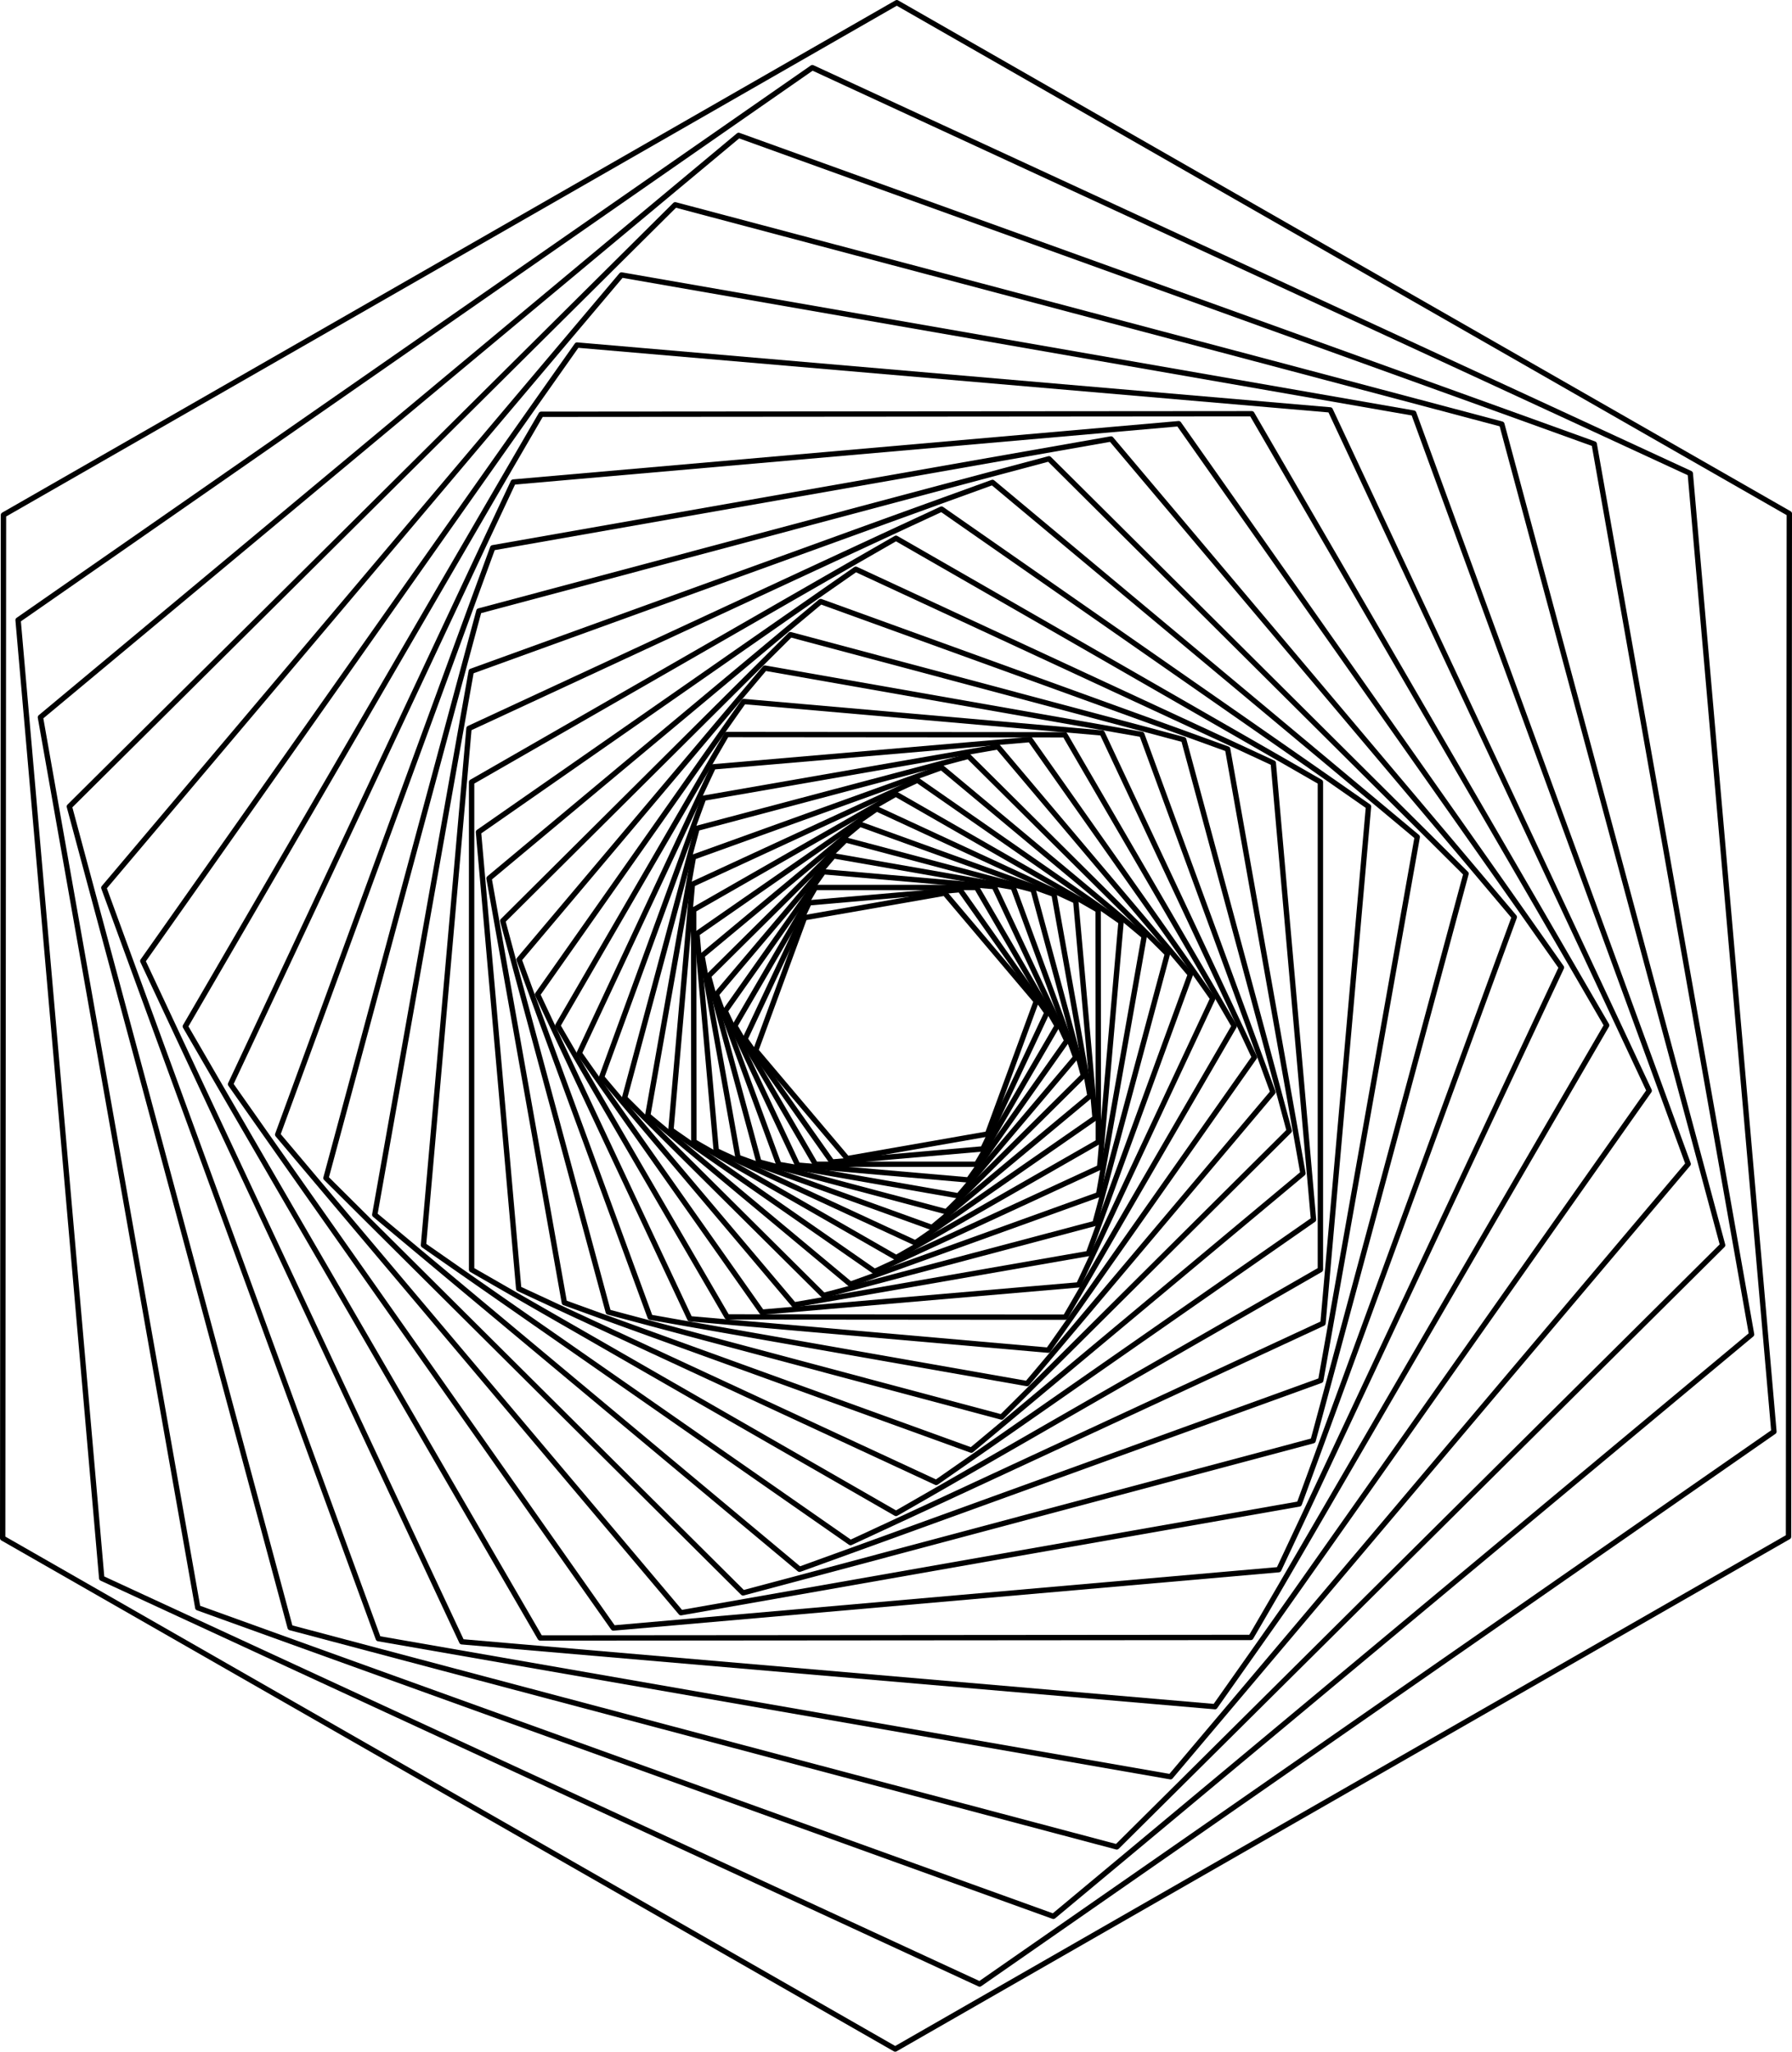
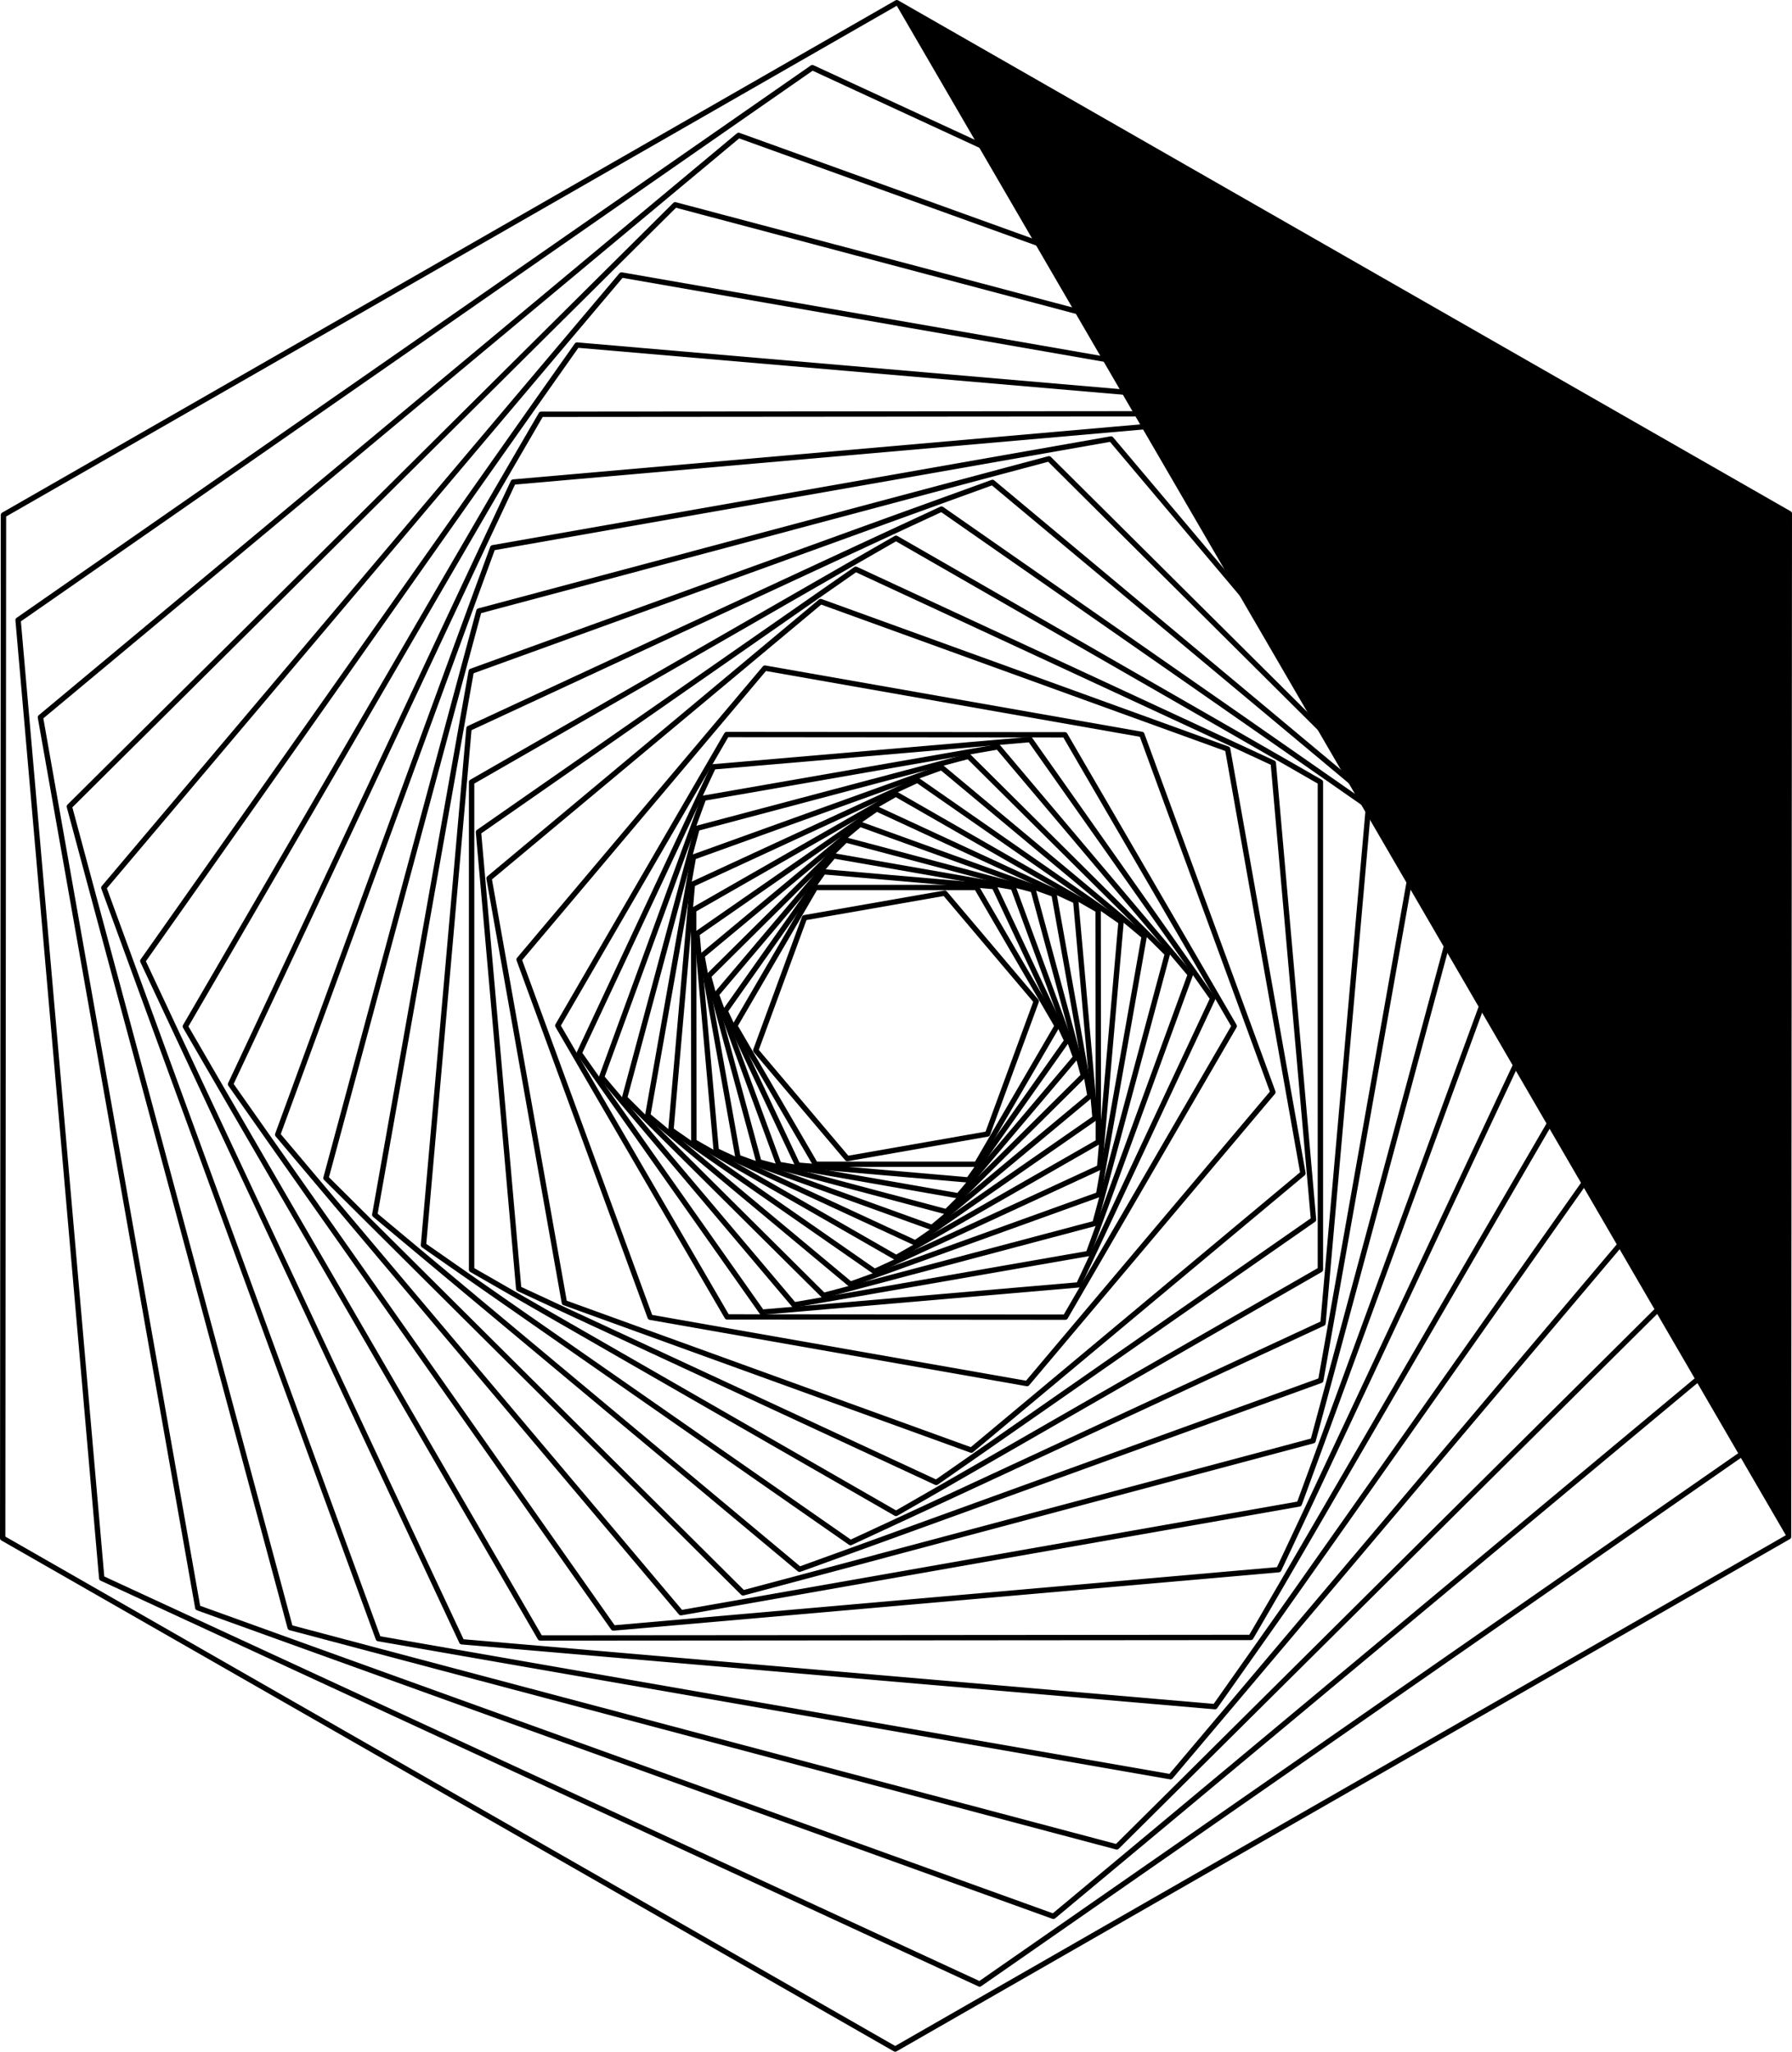
<svg xmlns="http://www.w3.org/2000/svg" width="131" height="150" viewBox="0 0 131 150" fill="none">
  <g id="object" clip-path="url(#clip0_4_1120)">
    <path id="Vector" d="M61.937 84.897C61.879 84.897 61.824 84.873 61.787 84.828L55.097 76.921C55.052 76.868 55.039 76.794 55.063 76.729L58.627 67.026C58.651 66.961 58.708 66.913 58.777 66.901L69.03 65.105C69.099 65.093 69.169 65.118 69.215 65.171L75.904 73.078C75.95 73.132 75.963 73.205 75.938 73.271L72.375 82.973C72.35 83.039 72.293 83.086 72.224 83.098L61.971 84.894C61.96 84.896 61.948 84.897 61.937 84.897L61.937 84.897ZM55.471 76.757L62.014 84.492L72.045 82.735L75.531 73.244L68.987 65.509L58.957 67.265L55.471 76.757Z" fill="#171629" style="fill:#171629;fill:color(display-p3 0.09 0.086 0.161);fill-opacity:1;" />
-     <path id="Vector_2" d="M60.818 85.149C60.754 85.149 60.694 85.119 60.657 85.067L54.306 76.071C54.266 76.014 54.258 75.94 54.288 75.877L58.97 65.923C59 65.86 59.061 65.817 59.131 65.811L70.165 64.853C70.235 64.847 70.302 64.878 70.342 64.934L76.693 73.93C76.733 73.987 76.74 74.061 76.71 74.124L72.028 84.079C71.998 84.142 71.937 84.184 71.867 84.19L60.834 85.148C60.828 85.148 60.823 85.149 60.816 85.149H60.818ZM54.692 75.939L60.914 84.75L71.721 83.811L76.308 74.061L70.086 65.25L59.278 66.189L54.691 75.94L54.692 75.939Z" fill="#171629" style="fill:#171629;fill:color(display-p3 0.09 0.086 0.161);fill-opacity:1;" />
    <path id="Vector_3" d="M71.391 85.313H59.608C59.538 85.313 59.473 85.275 59.439 85.216L53.548 75.098C53.512 75.038 53.512 74.963 53.548 74.903L59.439 64.785C59.474 64.725 59.538 64.688 59.608 64.688H71.391C71.461 64.688 71.526 64.725 71.561 64.785L77.452 74.903C77.487 74.963 77.487 75.038 77.452 75.098L71.561 85.216C71.525 85.275 71.461 85.313 71.391 85.313ZM59.722 84.923H71.278L77.056 75L71.278 65.077H59.722L53.944 75L59.722 84.923Z" fill="#171629" style="fill:#171629;fill:color(display-p3 0.09 0.086 0.161);fill-opacity:1;" />
    <path id="Vector_4" d="M70.8 86.461C70.794 86.461 70.789 86.461 70.782 86.461L58.295 85.376C58.225 85.37 58.164 85.328 58.134 85.264L52.834 73.999C52.805 73.936 52.811 73.862 52.852 73.805L60.04 63.624C60.08 63.568 60.15 63.537 60.217 63.543L72.704 64.628C72.774 64.634 72.835 64.677 72.865 64.74L78.165 76.005C78.195 76.069 78.188 76.143 78.147 76.2L70.96 86.38C70.923 86.432 70.862 86.462 70.799 86.462L70.8 86.461ZM58.442 84.996L70.704 86.062L77.761 76.066L72.558 65.004L60.297 63.938L53.239 73.935L58.442 84.996Z" fill="#171629" style="fill:#171629;fill:color(display-p3 0.09 0.086 0.161);fill-opacity:1;" />
    <path id="Vector_5" d="M70.064 87.622C70.053 87.622 70.042 87.621 70.031 87.619L56.898 85.319C56.829 85.306 56.772 85.259 56.748 85.194L52.184 72.766C52.16 72.701 52.173 72.628 52.218 72.574L60.786 62.447C60.831 62.394 60.9 62.368 60.97 62.38L74.102 64.681C74.171 64.694 74.229 64.741 74.252 64.806L78.817 77.233C78.841 77.298 78.828 77.371 78.783 77.425L70.215 87.552C70.177 87.597 70.122 87.622 70.064 87.622ZM57.077 84.954L69.987 87.215L78.409 77.26L73.922 65.044L61.013 62.783L52.59 72.739L57.077 84.954Z" fill="#171629" style="fill:#171629;fill:color(display-p3 0.09 0.086 0.161);fill-opacity:1;" />
    <path id="Vector_6" d="M69.177 88.786C69.161 88.786 69.143 88.783 69.126 88.779L55.423 85.132C55.356 85.114 55.303 85.062 55.285 84.995L51.607 71.404C51.589 71.337 51.609 71.266 51.658 71.216L61.684 61.273C61.733 61.223 61.805 61.204 61.874 61.222L75.576 64.869C75.644 64.887 75.697 64.939 75.715 65.007L79.392 78.598C79.41 78.665 79.391 78.737 79.341 78.786L69.316 88.73C69.278 88.766 69.229 88.786 69.177 88.786ZM55.635 84.785L69.119 88.373L78.984 78.589L75.365 65.216L61.882 61.627L52.016 71.412L55.635 84.785Z" fill="#171629" style="fill:#171629;fill:color(display-p3 0.09 0.086 0.161);fill-opacity:1;" />
    <path id="Vector_7" d="M68.129 89.936C68.106 89.936 68.084 89.932 68.062 89.924L53.881 84.797C53.815 84.773 53.767 84.716 53.755 84.649L51.126 69.907C51.113 69.838 51.139 69.768 51.193 69.724L62.746 60.109C62.8 60.065 62.873 60.052 62.939 60.076L77.121 65.203C77.186 65.227 77.234 65.284 77.247 65.352L79.876 80.094C79.888 80.162 79.862 80.232 79.809 80.277L68.256 89.891C68.22 89.921 68.175 89.936 68.13 89.936H68.129ZM54.12 84.469L68.089 89.519L79.468 80.05L76.879 65.53L62.91 60.48L51.531 69.949L54.12 84.469Z" fill="#171629" style="fill:#171629;fill:color(display-p3 0.09 0.086 0.161);fill-opacity:1;" />
    <path id="Vector_8" d="M66.91 91.06C66.882 91.06 66.853 91.054 66.827 91.042L52.276 84.302C52.212 84.272 52.169 84.212 52.164 84.142L50.754 68.277C50.748 68.207 50.779 68.14 50.837 68.1L63.978 58.975C64.035 58.935 64.11 58.928 64.173 58.958L78.724 65.698C78.788 65.728 78.831 65.788 78.836 65.858L80.246 81.723C80.252 81.793 80.22 81.86 80.163 81.9L67.022 91.025C66.988 91.048 66.949 91.06 66.91 91.06ZM52.545 83.996L66.89 90.641L79.845 81.644L78.455 66.004L64.11 59.358L51.155 68.355L52.545 83.996Z" fill="#171629" style="fill:#171629;fill:color(display-p3 0.09 0.086 0.161);fill-opacity:1;" />
    <path id="Vector_9" d="M65.513 92.138C65.48 92.138 65.446 92.129 65.415 92.111L50.624 83.629C50.563 83.593 50.526 83.529 50.526 83.46L50.512 66.517C50.512 66.448 50.55 66.383 50.61 66.348L65.388 57.888C65.449 57.853 65.524 57.853 65.585 57.888L80.376 66.371C80.436 66.406 80.474 66.469 80.474 66.539L80.487 83.482C80.487 83.552 80.449 83.616 80.389 83.651L65.611 92.111C65.58 92.129 65.547 92.138 65.513 92.138ZM50.918 83.348L65.513 91.719L80.095 83.371L80.082 66.652L65.487 58.281L50.905 66.629L50.919 83.347L50.918 83.348Z" fill="#171629" style="fill:#171629;fill:color(display-p3 0.09 0.086 0.161);fill-opacity:1;" />
    <path id="Vector_10" d="M63.932 93.152C63.892 93.152 63.853 93.14 63.82 93.117L48.936 82.764C48.879 82.724 48.847 82.657 48.853 82.588L50.42 64.63C50.427 64.561 50.469 64.5 50.533 64.471L66.985 56.866C67.049 56.836 67.123 56.843 67.18 56.883L82.064 67.236C82.121 67.275 82.153 67.342 82.147 67.412L80.579 85.369C80.573 85.439 80.531 85.5 80.467 85.529L64.016 93.135C63.989 93.147 63.961 93.153 63.933 93.153L63.932 93.152ZM49.254 82.509L63.952 92.733L80.198 85.223L81.746 67.49L67.048 57.266L50.802 64.776L49.254 82.509Z" fill="#171629" style="fill:#171629;fill:color(display-p3 0.09 0.086 0.161);fill-opacity:1;" />
    <path id="Vector_11" d="M62.163 94.082C62.117 94.082 62.072 94.066 62.036 94.036L47.229 81.694C47.176 81.649 47.15 81.579 47.161 81.511L50.499 62.624C50.511 62.555 50.559 62.498 50.625 62.474L68.77 55.929C68.835 55.906 68.909 55.919 68.963 55.963L83.77 68.305C83.824 68.35 83.85 68.42 83.838 68.488L80.5 87.375C80.488 87.444 80.44 87.501 80.374 87.525L62.229 94.069C62.207 94.077 62.184 94.082 62.163 94.082ZM47.568 81.468L62.202 93.666L80.133 87.198L83.431 68.534L68.797 56.336L50.866 62.803L47.568 81.468Z" fill="#171629" style="fill:#171629;fill:color(display-p3 0.09 0.086 0.161);fill-opacity:1;" />
    <path id="Vector_12" d="M60.2 94.903C60.15 94.903 60.099 94.883 60.062 94.846L45.521 80.402C45.472 80.353 45.452 80.282 45.47 80.215L50.77 60.506C50.788 60.439 50.841 60.386 50.908 60.368L70.749 55.104C70.816 55.086 70.888 55.106 70.938 55.155L85.478 69.599C85.528 69.648 85.547 69.719 85.529 69.787L80.23 89.495C80.212 89.562 80.158 89.615 80.091 89.633L60.251 94.897C60.234 94.902 60.218 94.903 60.2 94.903ZM45.879 80.206L60.259 94.491L79.881 89.284L85.122 69.794L70.742 55.509L51.12 60.715L45.879 80.206Z" fill="#171629" style="fill:#171629;fill:color(display-p3 0.09 0.086 0.161);fill-opacity:1;" />
    <path id="Vector_13" d="M58.044 95.593C57.987 95.593 57.931 95.568 57.894 95.524L43.832 78.878C43.787 78.825 43.774 78.751 43.797 78.686L51.254 58.287C51.278 58.222 51.335 58.174 51.404 58.162L72.922 54.41C72.99 54.398 73.061 54.424 73.106 54.477L87.167 71.124C87.212 71.177 87.225 71.25 87.202 71.315L79.746 91.714C79.721 91.779 79.664 91.827 79.595 91.839L58.078 95.591C58.067 95.593 58.055 95.593 58.044 95.593ZM44.205 78.713L58.121 95.187L79.416 91.474L86.795 71.287L72.879 54.812L51.584 58.525L44.205 78.713Z" fill="#171629" style="fill:#171629;fill:color(display-p3 0.09 0.086 0.161);fill-opacity:1;" />
    <path id="Vector_14" d="M55.694 96.126C55.631 96.126 55.57 96.095 55.533 96.042L42.185 77.106C42.145 77.049 42.138 76.975 42.168 76.912L51.974 55.981C52.004 55.917 52.065 55.875 52.135 55.868L75.289 53.874C75.358 53.869 75.426 53.899 75.466 53.956L88.814 72.893C88.854 72.95 88.861 73.024 88.831 73.087L79.025 94.018C78.996 94.081 78.934 94.124 78.865 94.13L55.711 96.124C55.705 96.124 55.7 96.125 55.693 96.125L55.694 96.126ZM42.571 76.975L55.79 95.727L78.719 93.753L88.429 73.026L75.21 54.273L52.281 56.248L42.571 76.975Z" fill="#171629" style="fill:#171629;fill:color(display-p3 0.09 0.086 0.161);fill-opacity:1;" />
    <path id="Vector_15" d="M77.879 96.493L53.155 96.474C53.085 96.474 53.02 96.437 52.985 96.377L40.606 75.079C40.571 75.019 40.571 74.945 40.606 74.884L52.951 53.605C52.987 53.545 53.051 53.507 53.122 53.507L77.846 53.526C77.916 53.526 77.981 53.563 78.016 53.623L90.395 74.921C90.43 74.981 90.43 75.056 90.395 75.116L78.049 96.395C78.014 96.456 77.95 96.493 77.879 96.493ZM53.268 96.085L77.766 96.103L89.999 75.019L77.733 53.915L53.235 53.896L41.002 74.981L53.268 96.085Z" fill="#171629" style="fill:#171629;fill:color(display-p3 0.09 0.086 0.161);fill-opacity:1;" />
-     <path id="Vector_16" d="M76.631 98.906C76.625 98.906 76.619 98.906 76.614 98.905L50.413 96.608C50.343 96.602 50.282 96.56 50.252 96.496L39.121 72.785C39.091 72.722 39.097 72.648 39.138 72.591L54.208 51.177C54.248 51.12 54.319 51.09 54.386 51.094L80.587 53.392C80.657 53.398 80.718 53.44 80.748 53.503L91.879 77.215C91.909 77.278 91.903 77.352 91.862 77.409L76.792 98.823C76.755 98.875 76.695 98.906 76.631 98.906ZM50.56 96.23L76.535 98.508L91.475 77.278L80.44 53.77L54.465 51.492L39.525 72.723L50.56 96.23Z" fill="#171629" style="fill:#171629;fill:color(display-p3 0.09 0.086 0.161);fill-opacity:1;" />
    <path id="Vector_17" d="M75.083 101.349C75.072 101.349 75.06 101.348 75.049 101.346L47.496 96.497C47.427 96.485 47.369 96.437 47.346 96.372L37.763 70.218C37.738 70.153 37.752 70.079 37.797 70.026L55.766 48.72C55.811 48.666 55.881 48.641 55.951 48.653L83.503 53.501C83.573 53.513 83.63 53.561 83.653 53.626L93.236 79.781C93.261 79.847 93.247 79.92 93.203 79.973L75.233 101.279C75.195 101.324 75.14 101.349 75.082 101.349L75.083 101.349ZM47.676 96.134L75.005 100.943L92.83 79.808L83.325 53.866L55.995 49.057L38.17 70.192L47.676 96.134Z" fill="#171629" style="fill:#171629;fill:color(display-p3 0.09 0.086 0.161);fill-opacity:1;" />
-     <path id="Vector_18" d="M73.215 103.795C73.198 103.795 73.181 103.793 73.164 103.788L44.416 96.112C44.349 96.095 44.296 96.042 44.278 95.975L36.562 67.374C36.544 67.307 36.564 67.236 36.614 67.187L57.646 46.262C57.696 46.212 57.769 46.193 57.836 46.211L86.584 53.887C86.651 53.905 86.704 53.958 86.722 54.025L94.437 82.625C94.455 82.692 94.436 82.764 94.387 82.813L73.354 103.738C73.316 103.776 73.266 103.795 73.215 103.795ZM44.627 95.766L73.156 103.383L94.029 82.617L86.373 54.234L57.844 46.617L36.971 67.382L44.627 95.766Z" fill="#171629" style="fill:#171629;fill:color(display-p3 0.09 0.086 0.161);fill-opacity:1;" />
    <path id="Vector_19" d="M71.007 106.216C70.984 106.216 70.961 106.212 70.939 106.204L41.19 95.422C41.124 95.398 41.076 95.341 41.064 95.273L35.557 64.252C35.545 64.184 35.571 64.115 35.624 64.069L59.867 43.831C59.921 43.785 59.995 43.773 60.061 43.796L89.81 54.578C89.876 54.602 89.924 54.659 89.936 54.727L95.442 85.748C95.454 85.816 95.428 85.886 95.375 85.931L71.132 106.17C71.096 106.199 71.052 106.216 71.007 106.216ZM41.431 95.095L70.967 105.8L95.037 85.706L89.57 54.906L60.033 44.202L35.964 64.295L41.431 95.095H41.431Z" fill="#171629" style="fill:#171629;fill:color(display-p3 0.09 0.086 0.161);fill-opacity:1;" />
    <path id="Vector_20" d="M68.441 108.577C68.412 108.577 68.384 108.571 68.357 108.558L37.836 94.392C37.772 94.362 37.729 94.301 37.724 94.232L34.783 60.85C34.777 60.78 34.808 60.713 34.865 60.673L62.447 41.457C62.505 41.417 62.579 41.41 62.643 41.44L93.164 55.606C93.228 55.636 93.271 55.697 93.276 55.766L96.217 89.148C96.223 89.218 96.192 89.285 96.135 89.325L68.553 108.541C68.519 108.564 68.48 108.576 68.44 108.576L68.441 108.577ZM38.104 94.087L68.42 108.158L95.816 89.071L92.895 55.913L62.579 41.841L35.183 60.928L38.104 94.087Z" fill="#171629" style="fill:#171629;fill:color(display-p3 0.09 0.086 0.161);fill-opacity:1;" />
    <path id="Vector_21" d="M65.5 110.844C65.466 110.844 65.433 110.835 65.402 110.817L34.377 92.993C34.317 92.958 34.279 92.894 34.279 92.825V57.175C34.279 57.106 34.317 57.041 34.377 57.007L65.402 39.183C65.463 39.148 65.538 39.148 65.599 39.183L96.623 57.007C96.683 57.042 96.721 57.106 96.721 57.175V92.825C96.721 92.894 96.683 92.959 96.623 92.993L65.599 110.817C65.568 110.835 65.534 110.844 65.5 110.844ZM34.672 92.712L65.5 110.424L96.328 92.712V57.288L65.5 39.577L34.672 57.288V92.712Z" fill="#171629" style="fill:#171629;fill:color(display-p3 0.09 0.086 0.161);fill-opacity:1;" />
    <path id="Vector_22" d="M62.173 112.974C62.133 112.974 62.094 112.963 62.06 112.939L30.845 91.192C30.788 91.152 30.756 91.084 30.762 91.015L34.09 53.235C34.096 53.166 34.138 53.105 34.202 53.075L68.744 37.042C68.808 37.013 68.882 37.019 68.939 37.059L100.154 58.807C100.212 58.847 100.243 58.915 100.237 58.983L96.91 96.763C96.903 96.832 96.861 96.893 96.797 96.923L62.255 112.956C62.228 112.968 62.201 112.974 62.173 112.974ZM31.163 90.938L62.192 112.556L96.529 96.619L99.837 59.063L68.807 37.444L34.469 53.382L31.163 90.938Z" fill="#171629" style="fill:#171629;fill:color(display-p3 0.09 0.086 0.161);fill-opacity:1;" />
    <path id="Vector_23" d="M58.447 114.927C58.401 114.927 58.357 114.911 58.321 114.881L27.27 88.958C27.216 88.914 27.19 88.844 27.203 88.775L34.256 49.043C34.268 48.975 34.316 48.918 34.381 48.894L72.486 35.085C72.551 35.061 72.625 35.074 72.679 35.118L103.73 61.041C103.784 61.085 103.81 61.155 103.797 61.224L96.744 100.956C96.732 101.024 96.684 101.081 96.619 101.105L58.514 114.914C58.492 114.922 58.47 114.927 58.447 114.927ZM27.609 88.732L58.486 114.51L96.378 100.777L103.391 61.267L72.514 35.489L34.622 49.222L27.609 88.732Z" fill="#171629" style="fill:#171629;fill:color(display-p3 0.09 0.086 0.161);fill-opacity:1;" />
    <path id="Vector_24" d="M54.317 116.652C54.266 116.652 54.216 116.632 54.178 116.595L23.691 86.263C23.641 86.214 23.622 86.142 23.64 86.076L34.823 44.617C34.841 44.55 34.894 44.497 34.962 44.479L76.632 33.354C76.7 33.336 76.772 33.355 76.822 33.404L107.31 63.736C107.36 63.785 107.379 63.857 107.36 63.924L96.178 105.382C96.16 105.449 96.107 105.502 96.039 105.519L54.368 116.645C54.351 116.65 54.334 116.652 54.317 116.652ZM24.048 86.068L54.376 116.241L95.829 105.173L106.952 63.933L76.625 33.76L35.172 44.827L24.048 86.068Z" fill="#171629" style="fill:#171629;fill:color(display-p3 0.09 0.086 0.161);fill-opacity:1;" />
    <path id="Vector_25" d="M49.779 118.101C49.721 118.101 49.666 118.076 49.628 118.031L20.148 83.078C20.104 83.025 20.09 82.951 20.115 82.886L35.836 39.98C35.859 39.914 35.917 39.867 35.986 39.855L81.186 31.901C81.255 31.889 81.326 31.915 81.37 31.969L110.849 66.922C110.894 66.975 110.907 67.048 110.883 67.114L95.162 110.02C95.138 110.085 95.081 110.133 95.012 110.145L49.812 118.098C49.8 118.1 49.789 118.101 49.777 118.101H49.779ZM20.523 82.914L49.856 117.695L94.834 109.782L110.477 67.087L81.144 32.306L36.166 40.22L20.523 82.914Z" fill="#171629" style="fill:#171629;fill:color(display-p3 0.09 0.086 0.161);fill-opacity:1;" />
    <path id="Vector_26" d="M44.834 119.218C44.771 119.218 44.711 119.187 44.674 119.134L16.694 79.377C16.654 79.32 16.647 79.246 16.677 79.183L37.343 35.159C37.373 35.096 37.434 35.054 37.504 35.048L86.149 30.782C86.218 30.777 86.287 30.808 86.327 30.865L114.306 70.623C114.346 70.68 114.353 70.754 114.323 70.817L93.657 114.841C93.627 114.904 93.566 114.946 93.496 114.953L44.851 119.218C44.846 119.218 44.84 119.218 44.834 119.218ZM17.081 79.246L44.93 118.82L93.349 114.574L113.92 70.754L86.07 31.181L37.651 35.426L17.081 79.246Z" fill="#171629" style="fill:#171629;fill:color(display-p3 0.09 0.086 0.161);fill-opacity:1;" />
    <path id="Vector_27" d="M39.489 119.946C39.42 119.946 39.355 119.909 39.319 119.849L13.379 75.137C13.343 75.077 13.343 75.002 13.379 74.942L39.389 30.191C39.424 30.131 39.489 30.093 39.559 30.093L91.51 30.054C91.579 30.054 91.645 30.091 91.68 30.151L117.621 74.863C117.656 74.923 117.656 74.998 117.621 75.058L91.61 119.809C91.575 119.869 91.51 119.907 91.441 119.907L39.489 119.946ZM13.776 75.04L39.603 119.557L91.328 119.517L117.226 74.96L91.398 30.443L39.673 30.483L13.776 75.04Z" fill="#171629" style="fill:#171629;fill:color(display-p3 0.09 0.086 0.161);fill-opacity:1;" />
    <path id="Vector_28" d="M88.818 124.969C88.812 124.969 88.807 124.969 88.801 124.968L33.74 120.225C33.671 120.219 33.609 120.177 33.58 120.113L10.262 70.339C10.232 70.276 10.238 70.202 10.279 70.145L42.021 25.113C42.061 25.056 42.128 25.025 42.199 25.032L97.259 29.774C97.329 29.781 97.39 29.823 97.42 29.887L120.738 79.661C120.767 79.724 120.76 79.798 120.72 79.855L88.978 124.886C88.941 124.939 88.881 124.97 88.817 124.97L88.818 124.969ZM33.888 119.846L88.723 124.57L120.336 79.722L97.114 30.152L42.279 25.429L10.665 70.277L33.888 119.847V119.846Z" fill="#171629" style="fill:#171629;fill:color(display-p3 0.09 0.086 0.161);fill-opacity:1;" />
    <path id="Vector_29" d="M85.567 130.093C85.556 130.093 85.544 130.092 85.533 130.089L27.623 119.992C27.554 119.98 27.497 119.932 27.473 119.866L7.406 64.97C7.383 64.904 7.395 64.831 7.441 64.778L45.283 19.978C45.328 19.924 45.399 19.899 45.468 19.911L103.377 30.009C103.446 30.02 103.504 30.069 103.528 30.134L123.594 85.032C123.618 85.097 123.605 85.17 123.56 85.223L85.718 130.023C85.68 130.068 85.624 130.093 85.567 130.093ZM27.802 119.628L85.488 129.687L123.186 85.059L103.197 30.373L45.511 20.315L7.813 64.942L27.802 119.628Z" fill="#171629" style="fill:#171629;fill:color(display-p3 0.09 0.086 0.161);fill-opacity:1;" />
    <path id="Vector_30" d="M81.642 135.222C81.624 135.222 81.608 135.219 81.591 135.216L21.162 119.181C21.095 119.163 21.041 119.11 21.023 119.043L4.881 59.015C4.863 58.948 4.882 58.877 4.932 58.828L49.219 14.835C49.269 14.786 49.342 14.767 49.408 14.784L109.837 30.819C109.905 30.837 109.958 30.89 109.976 30.957L126.118 90.984C126.136 91.052 126.117 91.123 126.067 91.172L81.78 135.165C81.743 135.201 81.694 135.222 81.642 135.222ZM21.373 118.833L81.584 134.81L125.711 90.977L109.628 31.167L49.417 15.19L5.29 59.024L21.373 118.833Z" fill="#171629" style="fill:#171629;fill:color(display-p3 0.09 0.086 0.161);fill-opacity:1;" />
    <path id="Vector_31" d="M77.004 140.298C76.982 140.298 76.959 140.294 76.938 140.286L14.393 117.727C14.327 117.703 14.279 117.646 14.267 117.577L2.762 52.475C2.751 52.406 2.776 52.337 2.83 52.291L53.87 9.749C53.924 9.704 53.998 9.691 54.063 9.715L116.609 32.274C116.674 32.297 116.722 32.355 116.735 32.424L128.238 97.526C128.25 97.595 128.225 97.664 128.171 97.709L77.13 140.253C77.094 140.283 77.049 140.298 77.004 140.298L77.004 140.298ZM14.632 117.399L76.964 139.881L127.832 97.482L116.368 32.601L54.036 10.119L3.168 52.518L14.632 117.399Z" fill="#171629" style="fill:#171629;fill:color(display-p3 0.09 0.086 0.161);fill-opacity:1;" />
    <path id="Vector_32" d="M71.615 145.248C71.587 145.248 71.559 145.242 71.533 145.23L7.354 115.562C7.291 115.533 7.248 115.472 7.241 115.403L1.127 45.348C1.12 45.279 1.152 45.212 1.21 45.172L59.272 4.786C59.33 4.747 59.404 4.74 59.468 4.769L123.647 34.437C123.71 34.467 123.753 34.528 123.76 34.597L129.874 104.65C129.881 104.72 129.849 104.787 129.791 104.827L71.728 145.212C71.694 145.236 71.655 145.248 71.615 145.248ZM7.623 115.256L71.596 144.829L129.473 104.572L123.378 34.742L59.405 5.17L1.527 45.427L7.623 115.257V115.256Z" fill="#171629" style="fill:#171629;fill:color(display-p3 0.09 0.086 0.161);fill-opacity:1;" />
-     <path id="Vector_33" d="M65.442 150C65.408 150 65.374 149.992 65.344 149.975L0.098 112.622C0.037 112.587 0 112.523 0 112.453L0.058 37.648C0.058 37.578 0.096 37.514 0.156 37.479L65.46 0.027C65.52 -0.008 65.596 -0.008 65.656 0.027L130.902 37.38C130.963 37.414 131 37.478 131 37.549L130.942 112.354C130.942 112.423 130.904 112.488 130.844 112.522L65.54 149.975C65.509 149.992 65.476 150 65.442 150ZM0.392 112.341L65.442 149.581L130.55 112.241L130.608 37.661L65.558 0.42L0.45 37.761L0.392 112.341Z" fill="#171629" style="fill:#171629;fill:color(display-p3 0.09 0.086 0.161);fill-opacity:1;" />
+     <path id="Vector_33" d="M65.442 150C65.408 150 65.374 149.992 65.344 149.975L0.098 112.622C0.037 112.587 0 112.523 0 112.453L0.058 37.648C0.058 37.578 0.096 37.514 0.156 37.479L65.46 0.027C65.52 -0.008 65.596 -0.008 65.656 0.027L130.902 37.38C130.963 37.414 131 37.478 131 37.549L130.942 112.354C130.942 112.423 130.904 112.488 130.844 112.522L65.54 149.975C65.509 149.992 65.476 150 65.442 150ZM0.392 112.341L65.442 149.581L130.55 112.241L65.558 0.42L0.45 37.761L0.392 112.341Z" fill="#171629" style="fill:#171629;fill:color(display-p3 0.09 0.086 0.161);fill-opacity:1;" />
  </g>
  <defs>
    <clipPath id="clip0_4_1120">
      <rect width="131" height="150" fill="white" style="fill:white;fill-opacity:1;" />
    </clipPath>
  </defs>
</svg>